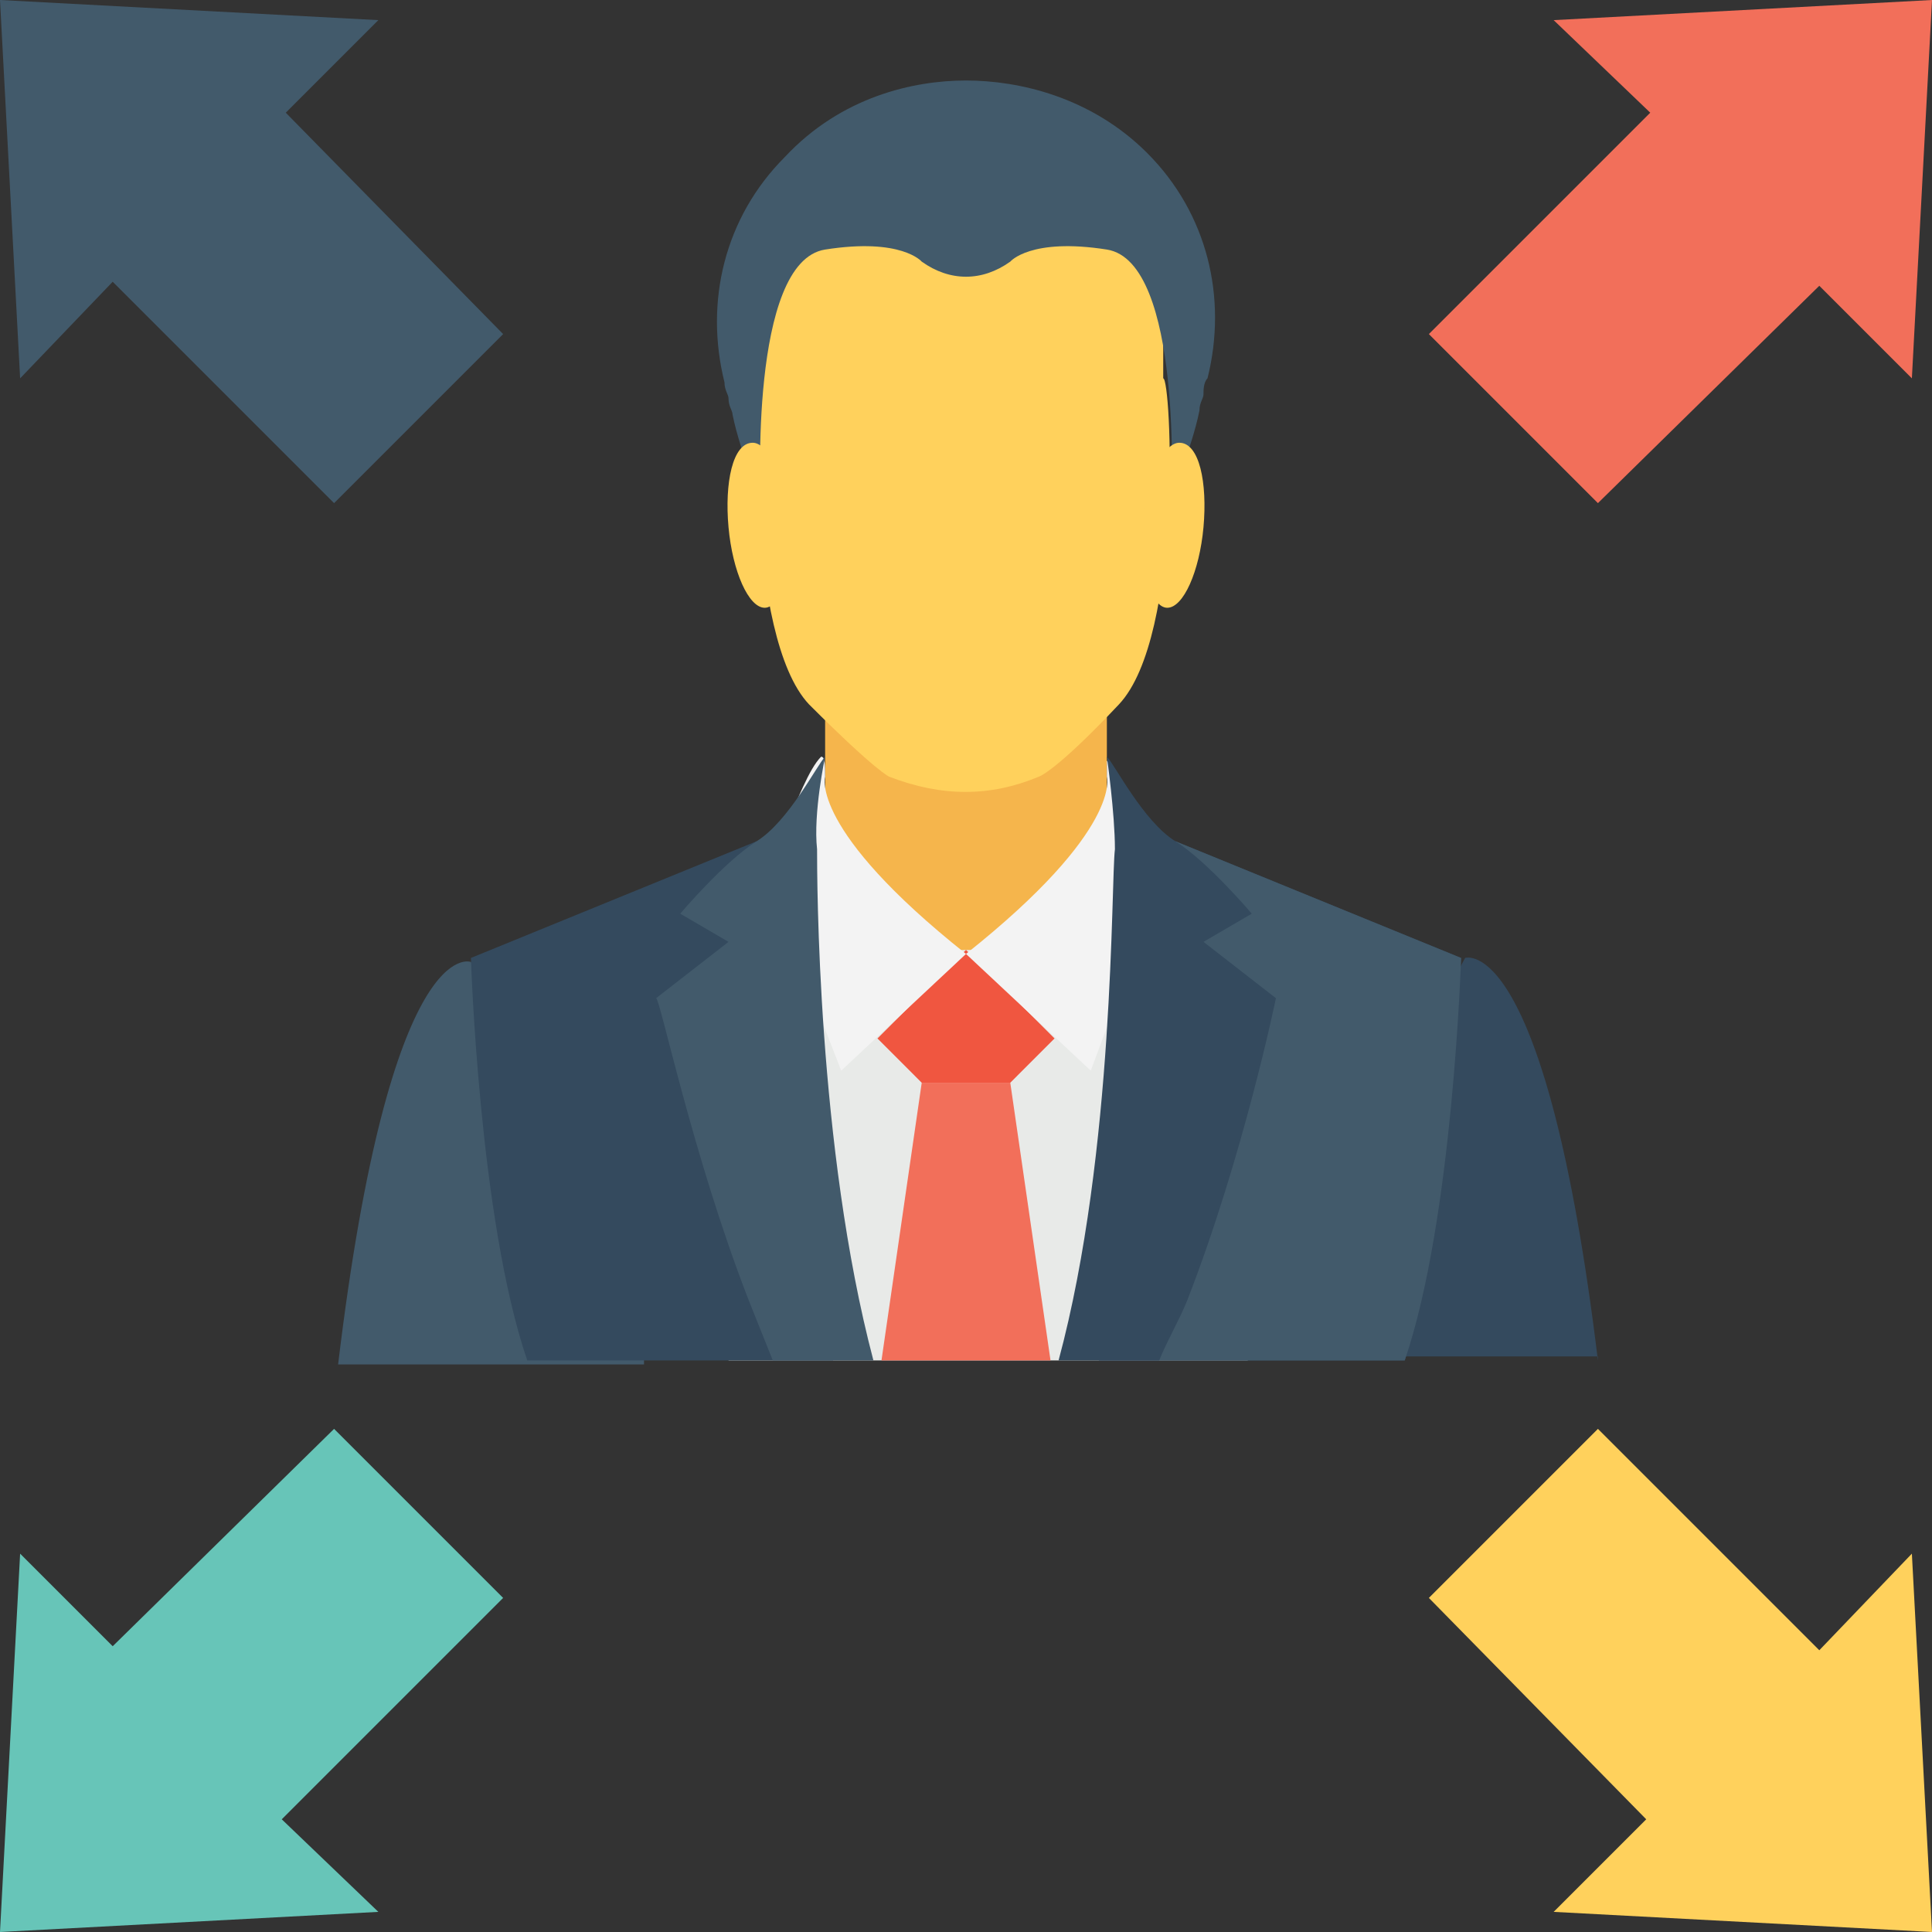
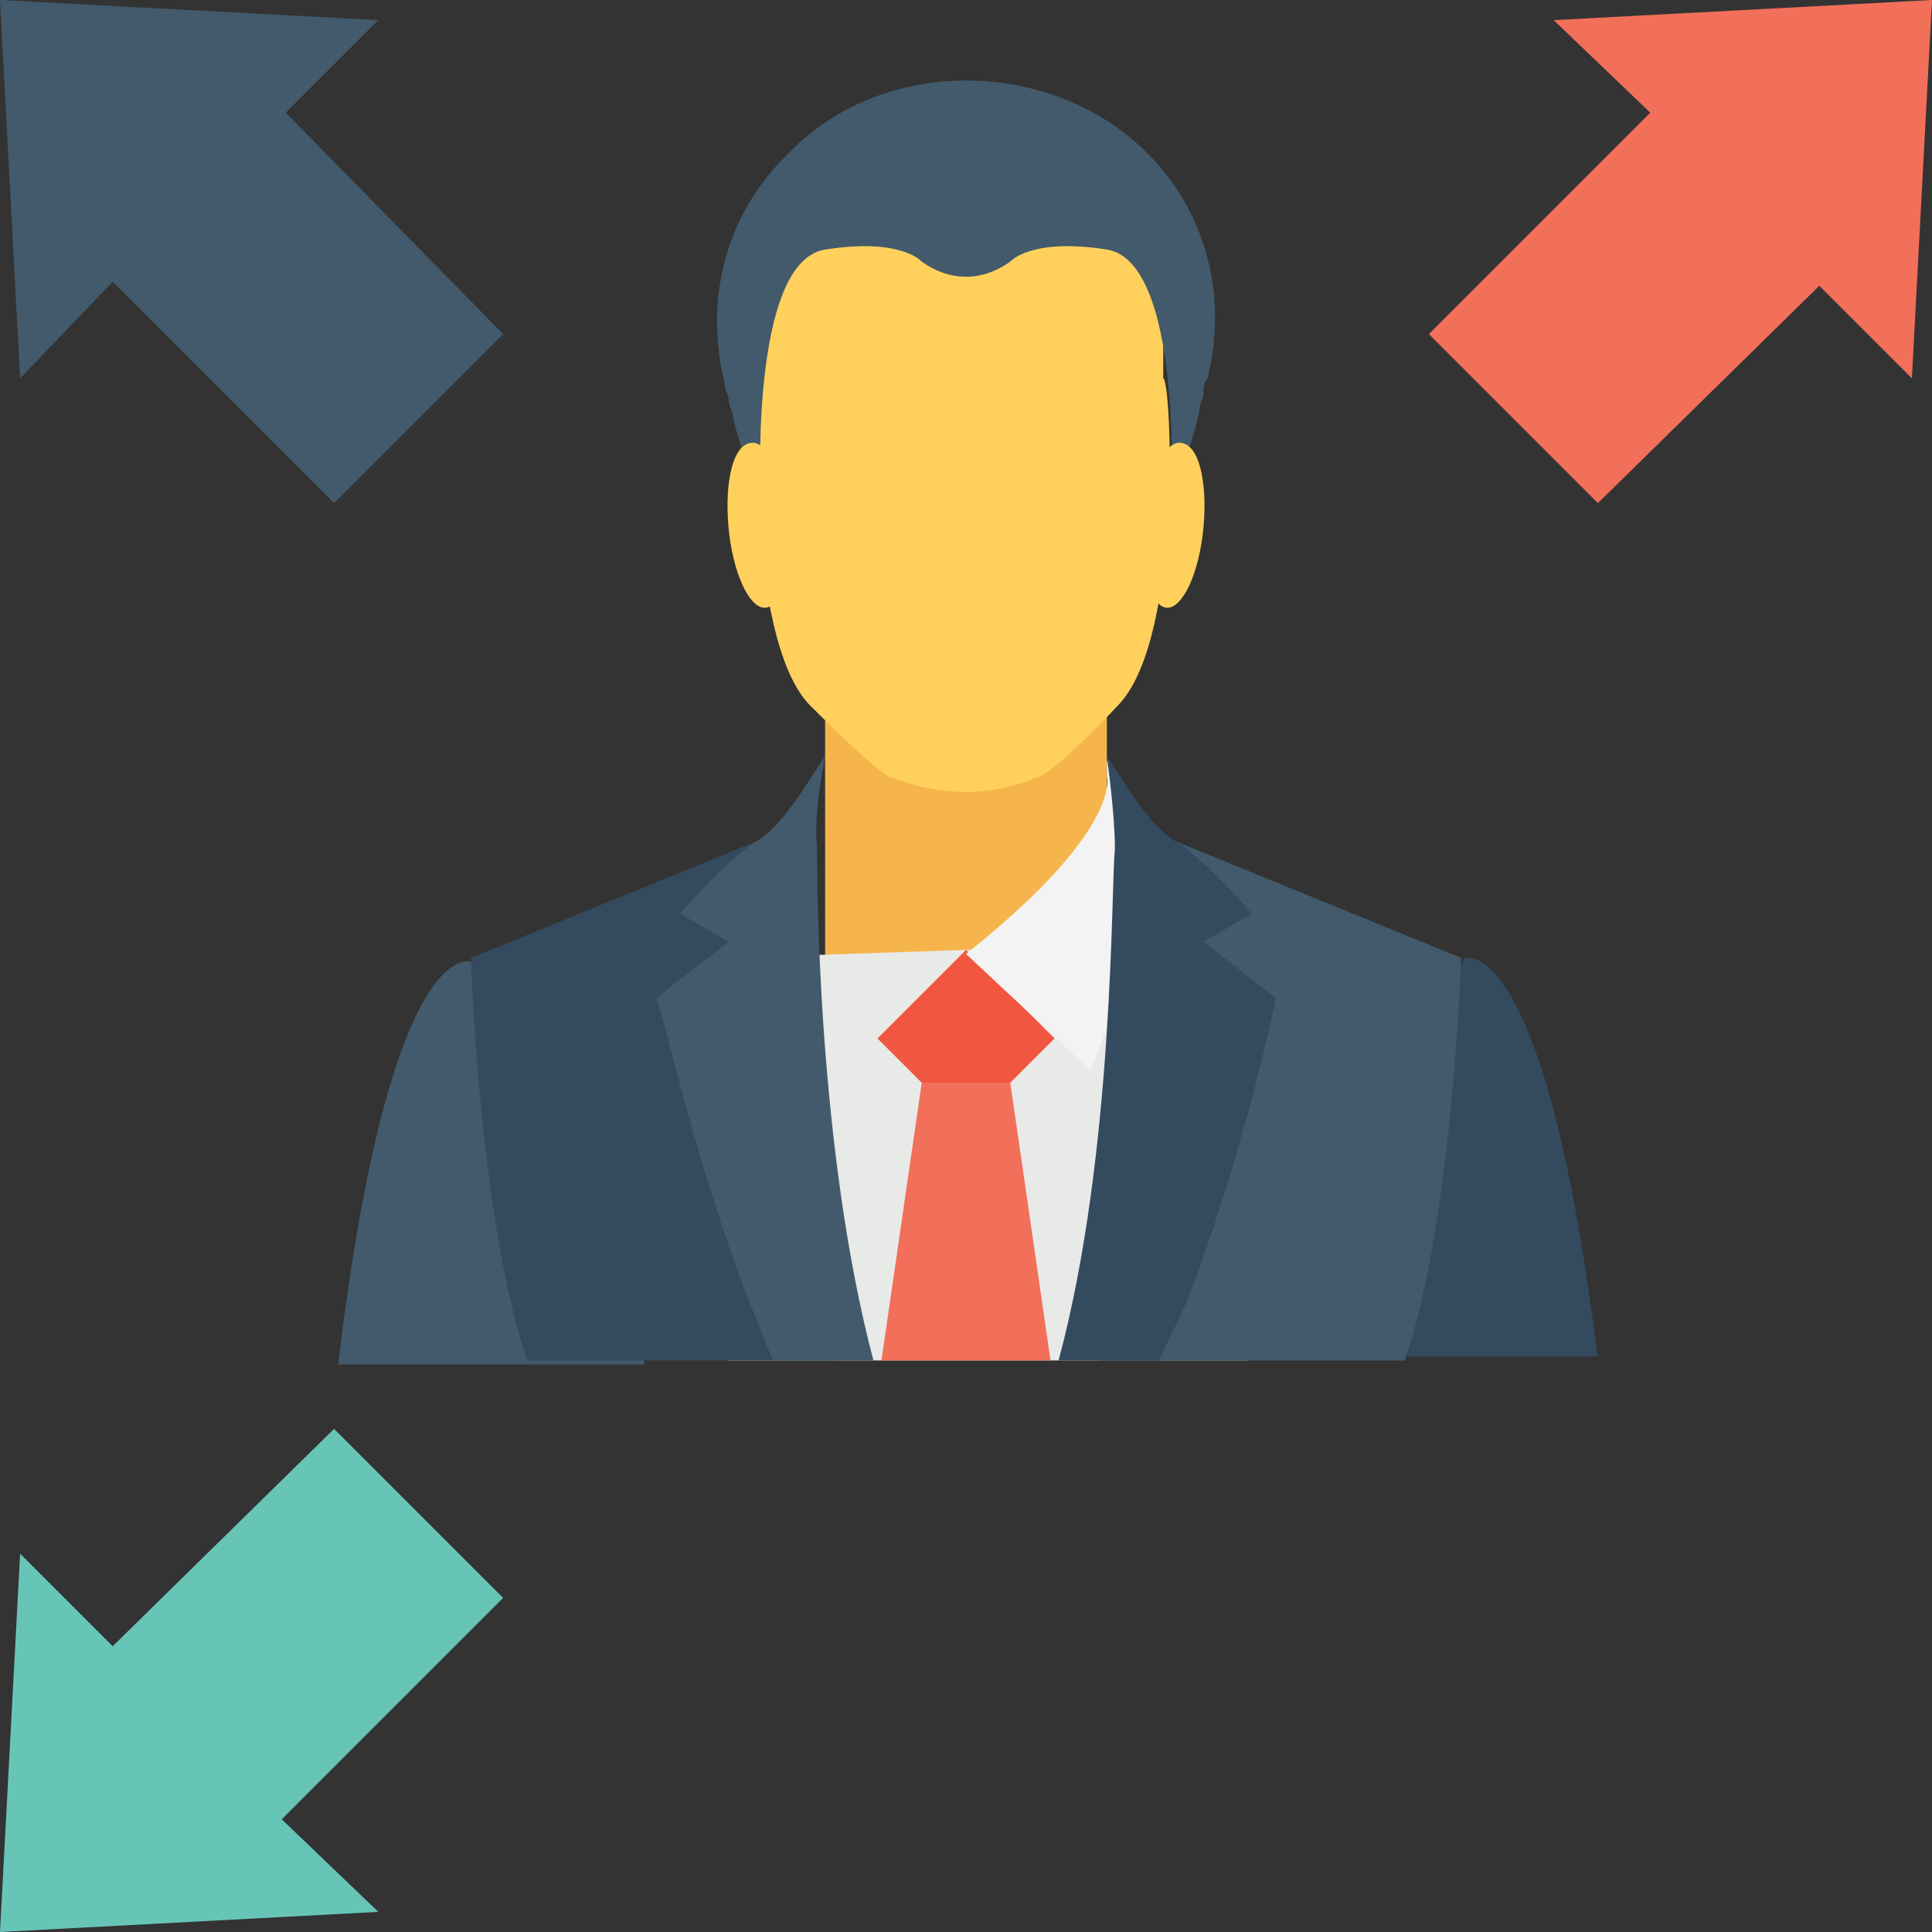
<svg xmlns="http://www.w3.org/2000/svg" width="60" height="60" viewBox="0 0 60 60" fill="none">
  <rect x="0" y="0" width="60" height="60" fill="#333333" stroke="none" />
  <path d="M34.375 21.25H25.625V33.125H34.375V21.25Z" fill="#F5B54C" />
  <path d="M38.75 42.25V29.5H30L22.625 29.75V42.25H38.75Z" fill="#E8EAE8" />
  <path d="M31.375 33.625L32.75 32.25L30 29.5L27.25 32.25L28.625 33.625H31.375Z" fill="#F05640" />
  <path d="M32.625 42.25L31.375 33.625H28.625L27.375 42.25H32.625Z" fill="#F26F5A" />
  <path d="M34.75 21.875C32.75 24 32.25 24.125 32.25 24.125C30.75 24.75 29.25 24.75 27.625 24.125C27.625 24.125 27.25 24 25.125 21.875C23.125 19.75 23.5 11.75 23.5 11.75V6.75H36.125V11.75C36.375 11.75 36.75 19.75 34.75 21.875Z" fill="#FFD15C" />
  <path d="M37.375 12.25C37.375 12.375 37.25 12.5 37.25 12.75C37.125 13.375 36.875 14.125 36.625 14.75C36.5 15 36.5 15.125 36.375 15.5C36.375 15.5 36.75 8.125 34.375 7.75C32 7.375 31.375 8.125 31.375 8.125C30.5 8.75 29.5 8.75 28.625 8.125C28.625 8.125 28 7.375 25.625 7.75C23.25 8.125 23.625 15.5 23.625 15.5C23.5 15.25 23.5 15 23.375 14.875C23.125 14.25 22.875 13.5 22.75 12.875C22.75 12.75 22.625 12.625 22.625 12.375C22.625 12.25 22.5 12.125 22.5 11.875C21.875 9.375 22.5 6.75 24.375 4.875C26.125 3 28.375 2.5 30 2.5C31.625 2.5 33.875 3 35.625 4.75C37.5 6.625 38.125 9.25 37.5 11.75C37.375 11.875 37.375 12.125 37.375 12.25Z" fill="#425A6B" />
  <path d="M37.375 16.375C37.25 17.75 36.75 18.875 36.25 18.875C35.75 18.875 35.375 17.625 35.5 16.25C35.625 14.875 36.125 13.75 36.625 13.75C37.25 13.75 37.5 15 37.375 16.375Z" fill="#FFD15C" />
  <path d="M22.625 16.375C22.75 17.75 23.25 18.875 23.75 18.875C24.25 18.875 24.625 17.625 24.5 16.25C24.375 14.875 23.875 13.75 23.375 13.75C22.75 13.75 22.5 15 22.625 16.375Z" fill="#FFD15C" />
  <path d="M34.375 24.125C34.375 24.125 34.875 25.75 30 29.625L33.875 33.25L35.5 28.875C35.875 27.875 35.875 26.875 35.5 25.875C35.125 25 34.75 24 34.375 23.625C34.375 23.5 34.375 23.75 34.375 24.125Z" fill="#F3F3F3" />
-   <path d="M25.625 24.125C25.625 24.125 25.125 25.75 30 29.625L26.125 33.25L24.375 28.75C24 27.75 24 26.75 24.375 25.75C24.75 24.875 25.125 23.875 25.5 23.5C25.625 23.5 25.625 23.75 25.625 24.125Z" fill="#F3F3F3" />
  <path d="M49.625 42.25C48 28.875 45.5 29.75 45.5 29.75L39.625 40.75C39.625 40.75 39.75 41.25 40.125 42.125H49.625V42.25H49.625Z" fill="#344A5E" />
-   <path d="M34.125 42.25H43.625C45.125 37.875 45.375 29.75 45.375 29.75L36.5 26.125L37.75 33C37.75 33.125 36 37.625 34.125 42.25Z" fill="#344A5E" />
+   <path d="M34.125 42.25H43.625C45.125 37.875 45.375 29.75 45.375 29.75L36.5 26.125L37.75 33C37.75 33.125 36 37.625 34.125 42.25" fill="#344A5E" />
  <path d="M34.125 42.25H43.625C45.125 37.875 45.375 29.75 45.375 29.75L36.5 26.125L37.75 33C37.75 33.125 36 37.625 34.125 42.25Z" fill="#425A6B" />
  <path d="M34.625 26.375C34.5 27.375 34.625 35.75 32.875 42.25H36C36.25 41.625 36.625 41 36.875 40.375C38.625 35.875 39.625 31 39.625 31L37.375 29.25L38.875 28.375C38.875 28.375 37.5 26.75 36.5 26.125C35.5 25.5 34.625 23.75 34.375 23.5C34.375 23.5 34.625 25.25 34.625 26.375Z" fill="#344A5E" />
  <path d="M20 42.25C20.25 41.375 20.5 40.875 20.5 40.875L14.625 29.875C14.625 29.875 12.125 28.875 10.5 42.375H20V42.25Z" fill="#425A6B" />
  <path d="M25.875 42.25C24 37.625 22.25 33 22.25 33L23.5 26.125L14.625 29.75C14.625 29.75 14.875 37.875 16.375 42.25H25.875V42.25Z" fill="#344A5E" />
  <path d="M23.25 40.375C23.5 41 23.75 41.625 24 42.25H27.125C25.375 35.625 25.375 27.25 25.375 26.375C25.25 25.25 25.625 23.5 25.625 23.5C25.375 23.75 24.5 25.5 23.5 26.125C22.5 26.75 21.125 28.375 21.125 28.375L22.625 29.25L20.375 31C20.5 31 21.5 35.875 23.25 40.375Z" fill="#425A6B" />
  <path d="M59.375 11.75L56.5 8.875L49.625 15.625L44.375 10.375L51.25 3.5L48.25 0.625L60 0L59.375 11.75Z" fill="#F26F5A" />
  <path d="M11.75 0.625L8.875 3.5L15.625 10.375L10.375 15.625L3.5 8.75L0.625 11.75L0 0L11.75 0.625Z" fill="#425A6B" />
  <path d="M0.625 48.25L3.5 51.125L10.375 44.375L15.625 49.625L8.75 56.5L11.75 59.375L0 60L0.625 48.25Z" fill="#67C5B8" />
-   <path d="M48.25 59.375L51.125 56.5L44.375 49.625L49.625 44.375L56.5 51.25L59.375 48.25L60 60L48.25 59.375Z" fill="#FFD15C" />
</svg>